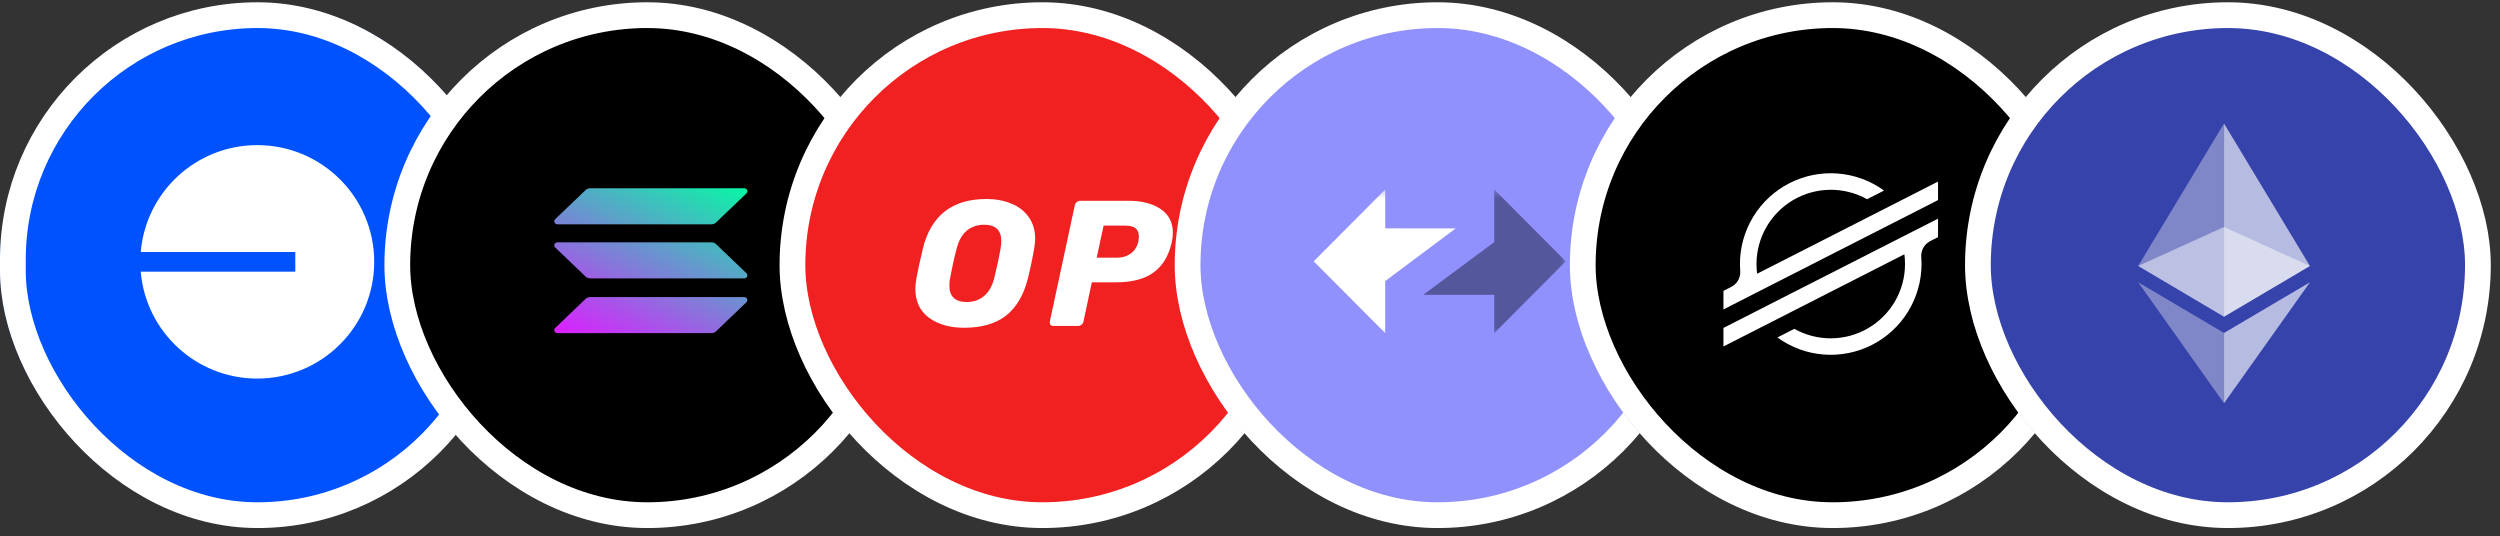
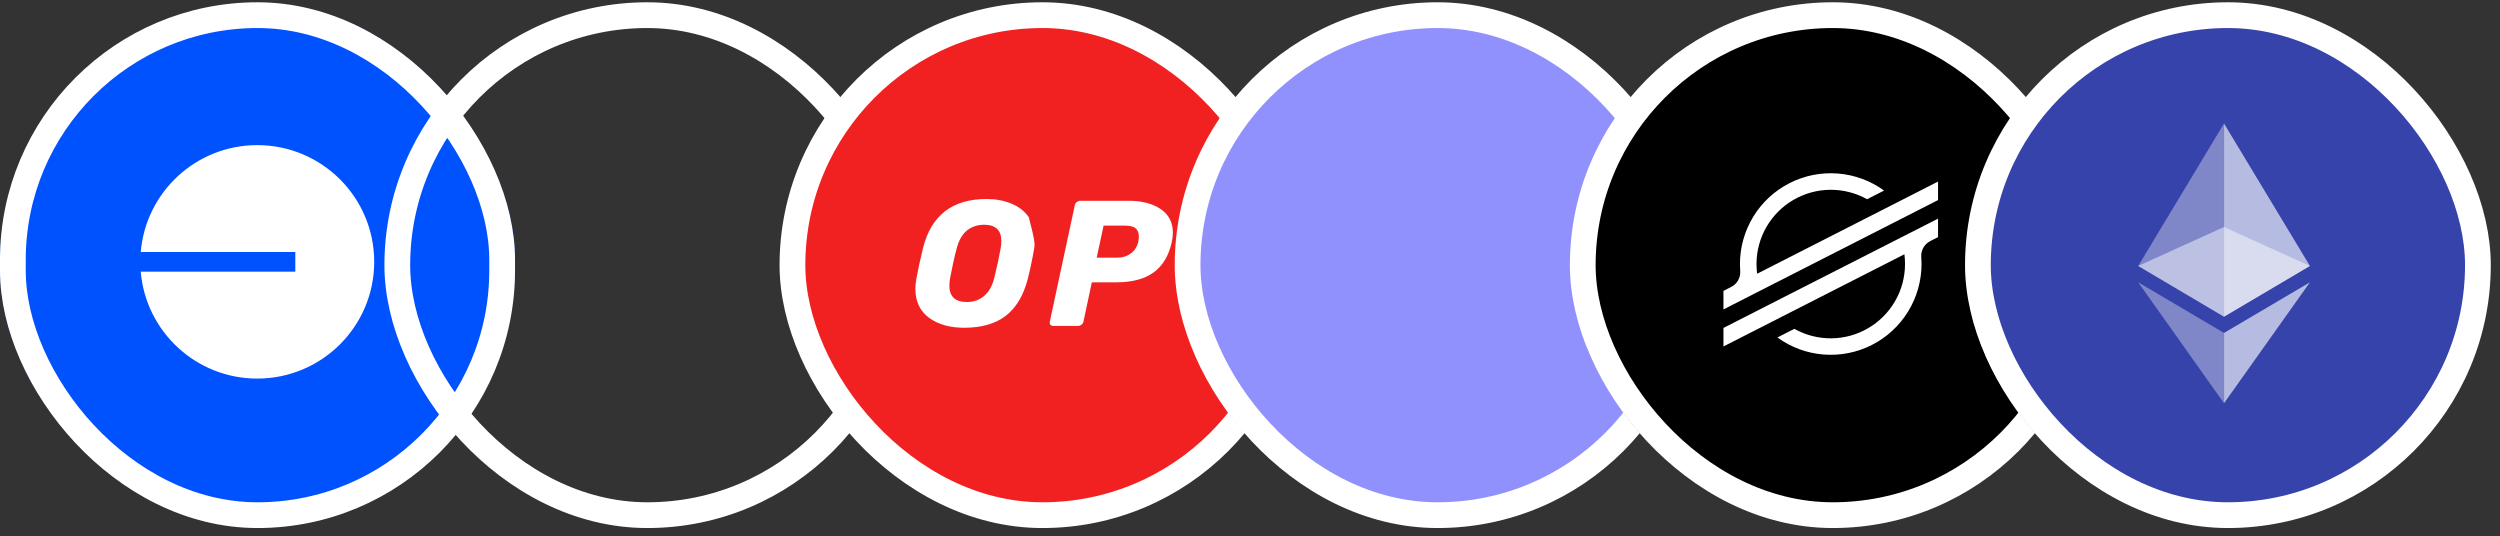
<svg xmlns="http://www.w3.org/2000/svg" width="233" height="50" viewBox="0 0 233 50" fill="none">
  <rect x="0" y="0" width="233" height="50" fill="#333333" stroke="none" />
  <g clip-path="url(#clip0_1266_8384)">
    <path d="M48 24.546C48 11.292 37.255 0.546 24 0.546C10.745 0.546 0 11.292 0 24.546C0 37.801 10.745 48.546 24 48.546C37.255 48.546 48 37.801 48 24.546Z" fill="#0052FF" />
    <path d="M24 40.546C32.837 40.546 40 33.383 40 24.546C40 15.71 32.837 8.546 24 8.546C15.163 8.546 8 15.71 8 24.546C8 33.383 15.163 40.546 24 40.546Z" fill="#0052FF" />
    <path d="M23.977 35.283C29.997 35.283 34.876 30.413 34.876 24.404C34.876 18.395 29.997 13.525 23.977 13.525C18.267 13.525 13.583 17.91 13.117 23.489H27.522V25.319H13.117C13.583 30.898 18.267 35.283 23.977 35.283Z" fill="white" />
  </g>
  <rect x="1.2" y="1.413" width="45.6" height="46.6" rx="22.8" stroke="white" stroke-width="2.4" />
  <g clip-path="url(#clip1_1266_8384)">
    <path d="M84.656 24.546C84.656 11.292 73.911 0.546 60.656 0.546C47.401 0.546 36.656 11.292 36.656 24.546C36.656 37.801 47.401 48.546 60.656 48.546C73.911 48.546 84.656 37.801 84.656 24.546Z" fill="black" />
-     <path d="M54.581 27.852C54.692 27.747 54.841 27.688 54.997 27.688H69.362C69.624 27.688 69.755 27.99 69.57 28.167L66.731 30.882C66.621 30.987 66.472 31.046 66.316 31.046H51.95C51.689 31.046 51.558 30.744 51.743 30.567L54.581 27.852Z" fill="url(#paint0_linear_1266_8384)" />
    <path d="M54.581 17.711C54.692 17.606 54.841 17.546 54.997 17.546H69.362C69.624 17.546 69.755 17.849 69.57 18.026L66.731 20.741C66.621 20.846 66.472 20.905 66.316 20.905H51.95C51.689 20.905 51.558 20.602 51.743 20.425L54.581 17.711Z" fill="url(#paint1_linear_1266_8384)" />
    <path d="M66.731 22.749C66.621 22.644 66.472 22.585 66.316 22.585H51.95C51.689 22.585 51.558 22.887 51.743 23.065L54.581 25.779C54.692 25.884 54.841 25.944 54.997 25.944H69.362C69.624 25.944 69.755 25.641 69.57 25.464L66.731 22.749Z" fill="url(#paint2_linear_1266_8384)" />
  </g>
  <rect x="37.028" y="1.413" width="46.6" height="46.6" rx="23.3" stroke="white" stroke-width="2.4" />
  <g clip-path="url(#clip2_1266_8384)">
    <path d="M121.312 24.546C121.312 11.292 110.567 0.546 97.312 0.546C84.058 0.546 73.312 11.292 73.312 24.546C73.312 37.801 84.058 48.546 97.312 48.546C110.567 48.546 121.312 37.801 121.312 24.546Z" fill="#F22121" />
-     <path d="M89.865 30.547C88.527 30.547 87.431 30.236 86.577 29.613C85.734 28.98 85.312 28.08 85.312 26.913C85.312 26.669 85.341 26.369 85.397 26.013C85.543 25.213 85.751 24.252 86.021 23.13C86.785 20.074 88.758 18.546 91.939 18.546C92.804 18.546 93.58 18.691 94.266 18.98C94.951 19.257 95.491 19.68 95.884 20.246C96.278 20.802 96.475 21.468 96.475 22.246C96.475 22.48 96.446 22.774 96.39 23.13C96.222 24.119 96.019 25.08 95.783 26.013C95.39 27.535 94.71 28.674 93.743 29.43C92.776 30.174 91.484 30.547 89.865 30.547ZM90.101 28.147C90.731 28.147 91.264 27.963 91.703 27.597C92.152 27.23 92.473 26.669 92.664 25.913C92.922 24.869 93.119 23.957 93.254 23.18C93.299 22.946 93.322 22.707 93.322 22.463C93.322 21.452 92.787 20.946 91.72 20.946C91.09 20.946 90.551 21.13 90.101 21.496C89.663 21.863 89.348 22.424 89.157 23.18C88.954 23.924 88.752 24.835 88.55 25.913C88.505 26.135 88.482 26.369 88.482 26.613C88.482 27.636 89.022 28.147 90.101 28.147Z" fill="white" />
+     <path d="M89.865 30.547C88.527 30.547 87.431 30.236 86.577 29.613C85.734 28.98 85.312 28.08 85.312 26.913C85.312 26.669 85.341 26.369 85.397 26.013C85.543 25.213 85.751 24.252 86.021 23.13C86.785 20.074 88.758 18.546 91.939 18.546C92.804 18.546 93.58 18.691 94.266 18.98C94.951 19.257 95.491 19.68 95.884 20.246C96.475 22.48 96.446 22.774 96.39 23.13C96.222 24.119 96.019 25.08 95.783 26.013C95.39 27.535 94.71 28.674 93.743 29.43C92.776 30.174 91.484 30.547 89.865 30.547ZM90.101 28.147C90.731 28.147 91.264 27.963 91.703 27.597C92.152 27.23 92.473 26.669 92.664 25.913C92.922 24.869 93.119 23.957 93.254 23.18C93.299 22.946 93.322 22.707 93.322 22.463C93.322 21.452 92.787 20.946 91.72 20.946C91.09 20.946 90.551 21.13 90.101 21.496C89.663 21.863 89.348 22.424 89.157 23.18C88.954 23.924 88.752 24.835 88.55 25.913C88.505 26.135 88.482 26.369 88.482 26.613C88.482 27.636 89.022 28.147 90.101 28.147Z" fill="white" />
    <path d="M98.183 30.379C98.059 30.379 97.964 30.34 97.896 30.262C97.84 30.174 97.823 30.074 97.846 29.962L100.172 19.129C100.195 19.006 100.257 18.906 100.358 18.829C100.459 18.751 100.566 18.712 100.678 18.712H105.163C106.411 18.712 107.411 18.968 108.165 19.479C108.929 19.99 109.311 20.729 109.311 21.695C109.311 21.973 109.277 22.262 109.21 22.562C108.929 23.84 108.361 24.784 107.507 25.396C106.664 26.007 105.506 26.312 104.034 26.312H101.757L100.982 29.962C100.959 30.085 100.897 30.185 100.796 30.262C100.695 30.34 100.588 30.379 100.476 30.379H98.183ZM104.152 24.012C104.624 24.012 105.034 23.884 105.382 23.629C105.742 23.373 105.978 23.007 106.091 22.529C106.124 22.34 106.141 22.173 106.141 22.029C106.141 21.706 106.046 21.462 105.855 21.295C105.664 21.118 105.337 21.029 104.877 21.029H102.853L102.213 24.012H104.152Z" fill="white" />
  </g>
  <rect x="73.856" y="1.413" width="46.6" height="46.6" rx="23.3" stroke="white" stroke-width="2.4" />
  <g clip-path="url(#clip3_1266_8384)">
    <path d="M157.969 24.546C157.969 11.292 147.224 0.546 133.969 0.546C120.714 0.546 109.969 11.292 109.969 24.546C109.969 37.801 120.714 48.546 133.969 48.546C147.224 48.546 157.969 37.801 157.969 24.546Z" fill="#9091FC" />
    <mask id="mask0_1266_8384" style="mask-type:luminance" maskUnits="userSpaceOnUse" x="121" y="17" width="25" height="15">
-       <path d="M145.969 17.546H121.969V31.546H145.969V17.546Z" fill="white" />
-     </mask>
+       </mask>
    <g mask="url(#mask0_1266_8384)">
      <path fill-rule="evenodd" clip-rule="evenodd" d="M145.928 24.354L139.265 17.662V22.566L132.648 27.473L139.265 27.476V31.05L145.928 24.354Z" fill="#55579D" />
      <path fill-rule="evenodd" clip-rule="evenodd" d="M122.438 24.355L129.101 31.05V26.196L135.671 21.286L129.104 21.283V17.659L122.438 24.355Z" fill="white" />
    </g>
  </g>
  <rect x="110.684" y="1.413" width="46.6" height="46.6" rx="23.3" stroke="white" stroke-width="2.4" />
  <g clip-path="url(#clip4_1266_8384)">
    <path d="M194.625 24.546C194.625 11.292 183.88 0.546 170.625 0.546C157.37 0.546 146.625 11.292 146.625 24.546C146.625 37.801 157.37 48.546 170.625 48.546C183.88 48.546 194.625 37.801 194.625 24.546Z" fill="black" />
    <path d="M177.802 18.361L175.394 19.588L163.765 25.511C163.726 25.211 163.706 24.909 163.706 24.606C163.707 23.399 164.024 22.214 164.625 21.167C165.226 20.12 166.09 19.249 167.131 18.639C168.172 18.028 169.355 17.701 170.562 17.688C171.768 17.676 172.958 17.979 174.011 18.567L175.39 17.865L175.595 17.76C174.333 16.843 172.841 16.294 171.286 16.172C169.73 16.05 168.171 16.361 166.781 17.07C165.391 17.778 164.224 18.858 163.409 20.188C162.594 21.519 162.163 23.049 162.163 24.609C162.163 24.824 162.171 25.039 162.188 25.253C162.211 25.555 162.144 25.858 161.995 26.123C161.846 26.388 161.622 26.602 161.352 26.74L160.625 27.111V28.84L162.765 27.749L163.458 27.395L164.141 27.047L176.4 20.801L177.778 20.1L180.625 18.648V16.921L177.802 18.361ZM180.625 20.378L164.837 28.416L163.46 29.12L160.625 30.564V32.291L163.44 30.857L165.848 29.63L177.489 23.698C177.529 24 177.548 24.304 177.548 24.609C177.548 25.817 177.231 27.004 176.63 28.052C176.028 29.1 175.163 29.973 174.12 30.583C173.078 31.194 171.893 31.521 170.685 31.532C169.477 31.543 168.287 31.238 167.233 30.647L167.148 30.692L165.654 31.453C166.916 32.37 168.407 32.92 169.963 33.042C171.518 33.164 173.077 32.854 174.467 32.145C175.857 31.437 177.024 30.358 177.839 29.028C178.654 27.698 179.086 26.169 179.087 24.609C179.087 24.391 179.078 24.174 179.062 23.959C179.039 23.656 179.106 23.354 179.255 23.089C179.403 22.824 179.627 22.609 179.897 22.471L180.625 22.101V20.378Z" fill="white" />
  </g>
  <rect x="147.513" y="1.413" width="46.6" height="46.6" rx="23.3" stroke="white" stroke-width="2.4" />
  <g clip-path="url(#clip5_1266_8384)">
    <path d="M231.281 24.546C231.281 11.292 220.536 0.546 207.281 0.546C194.026 0.546 183.281 11.292 183.281 24.546C183.281 37.801 194.026 48.546 207.281 48.546C220.536 48.546 231.281 37.801 231.281 24.546Z" fill="#3643AB" />
    <path opacity="0.6" d="M207.274 21.156L199.281 24.787L207.274 29.515L215.277 24.787L207.274 21.156Z" fill="white" fill-opacity="0.8" />
    <path opacity="0.45" d="M199.281 24.787L207.274 29.515V21.156V11.517L199.281 24.787Z" fill="white" fill-opacity="0.8" />
    <path opacity="0.8" d="M207.281 11.516V21.156V29.515L215.284 24.786L207.281 11.516Z" fill="white" fill-opacity="0.8" />
    <path opacity="0.45" d="M199.281 26.31L207.274 37.577V31.028L199.281 26.31Z" fill="white" fill-opacity="0.8" />
    <path opacity="0.8" d="M207.281 31.028V37.577L215.284 26.31L207.281 31.028Z" fill="white" fill-opacity="0.8" />
  </g>
  <rect x="184.341" y="1.413" width="46.6" height="46.6" rx="23.3" stroke="white" stroke-width="2.4" />
  <defs>
    <linearGradient id="paint0_linear_1266_8384" x1="63.825" y1="13.843" x2="54.552" y2="32.403" gradientUnits="userSpaceOnUse">
      <stop stop-color="#00FFA3" />
      <stop offset="1" stop-color="#DC1FFF" />
    </linearGradient>
    <linearGradient id="paint1_linear_1266_8384" x1="63.825" y1="13.843" x2="54.552" y2="32.403" gradientUnits="userSpaceOnUse">
      <stop stop-color="#00FFA3" />
      <stop offset="1" stop-color="#DC1FFF" />
    </linearGradient>
    <linearGradient id="paint2_linear_1266_8384" x1="63.825" y1="13.843" x2="54.552" y2="32.403" gradientUnits="userSpaceOnUse">
      <stop stop-color="#00FFA3" />
      <stop offset="1" stop-color="#DC1FFF" />
    </linearGradient>
    <clipPath id="clip0_1266_8384">
      <rect y="0.213" width="48" height="49" rx="24" fill="white" />
    </clipPath>
    <clipPath id="clip1_1266_8384">
-       <rect x="35.828" y="0.213" width="49" height="49" rx="24.5" fill="white" />
-     </clipPath>
+       </clipPath>
    <clipPath id="clip2_1266_8384">
      <rect x="72.656" y="0.213" width="49" height="49" rx="24.5" fill="white" />
    </clipPath>
    <clipPath id="clip3_1266_8384">
      <rect x="109.484" y="0.213" width="49" height="49" rx="24.5" fill="white" />
    </clipPath>
    <clipPath id="clip4_1266_8384">
      <rect x="146.312" y="0.213" width="49" height="49" rx="24.5" fill="white" />
    </clipPath>
    <clipPath id="clip5_1266_8384">
      <rect x="183.141" y="0.213" width="49" height="49" rx="24.5" fill="white" />
    </clipPath>
  </defs>
</svg>